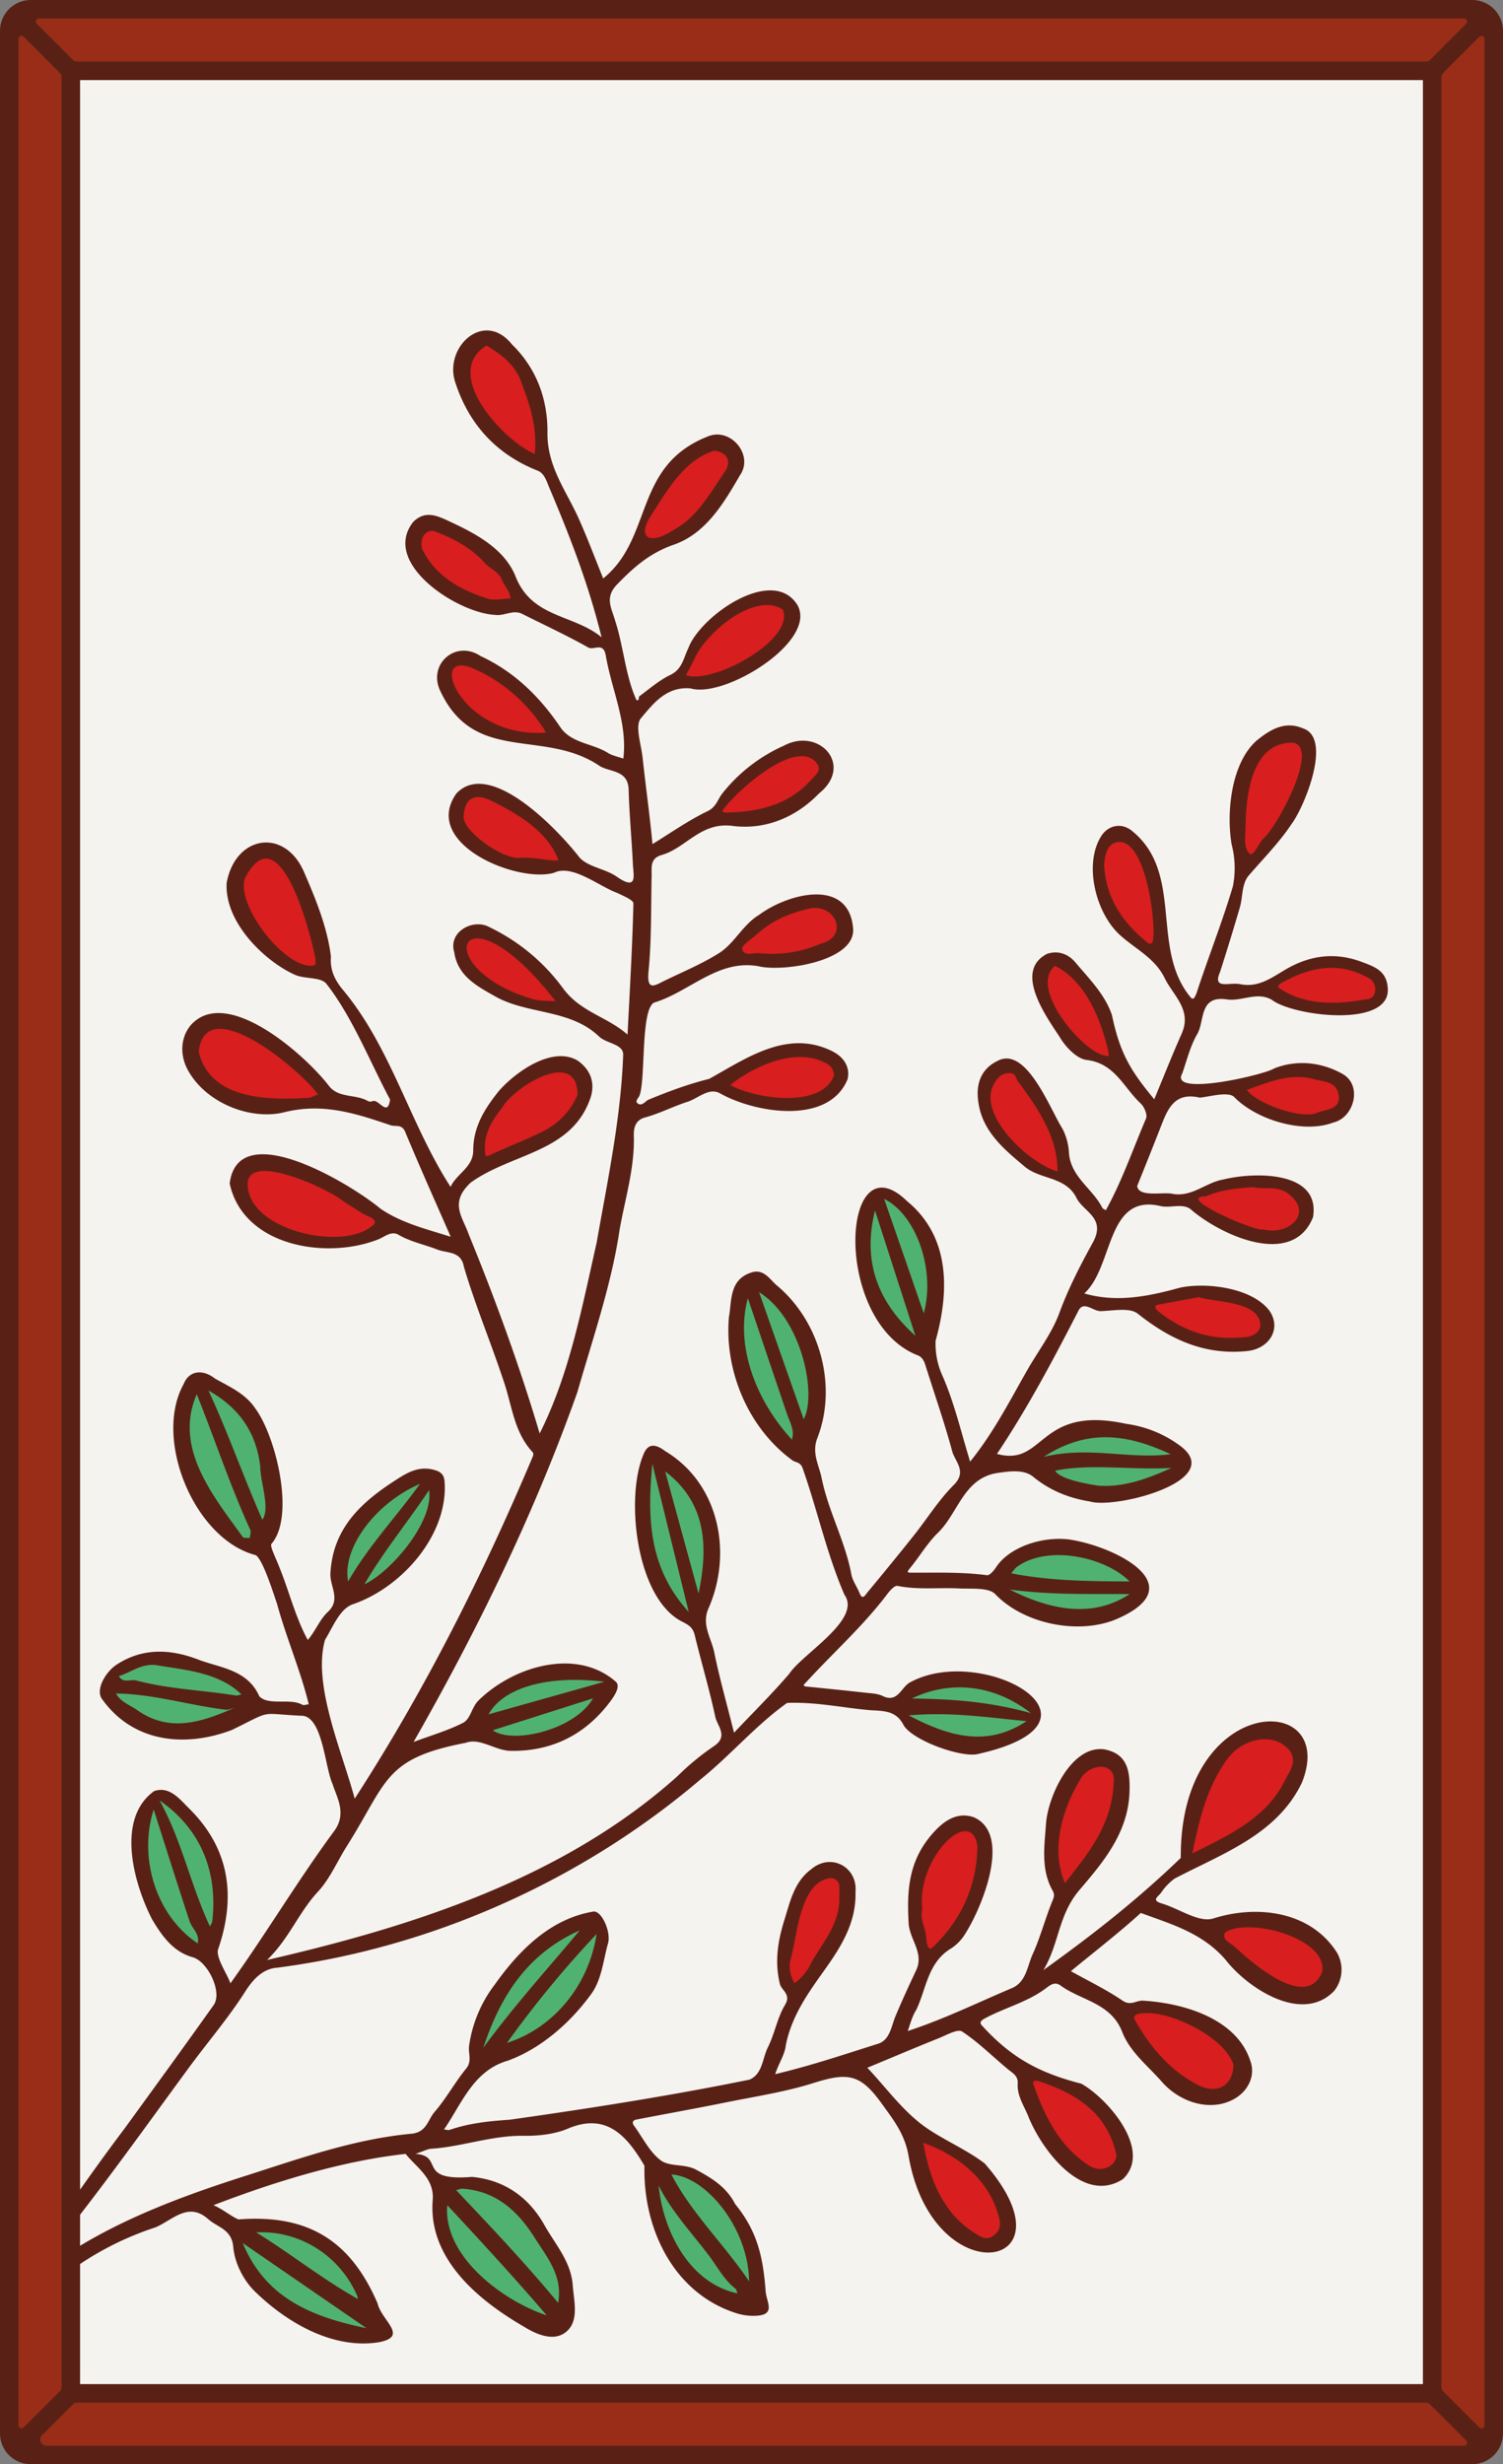
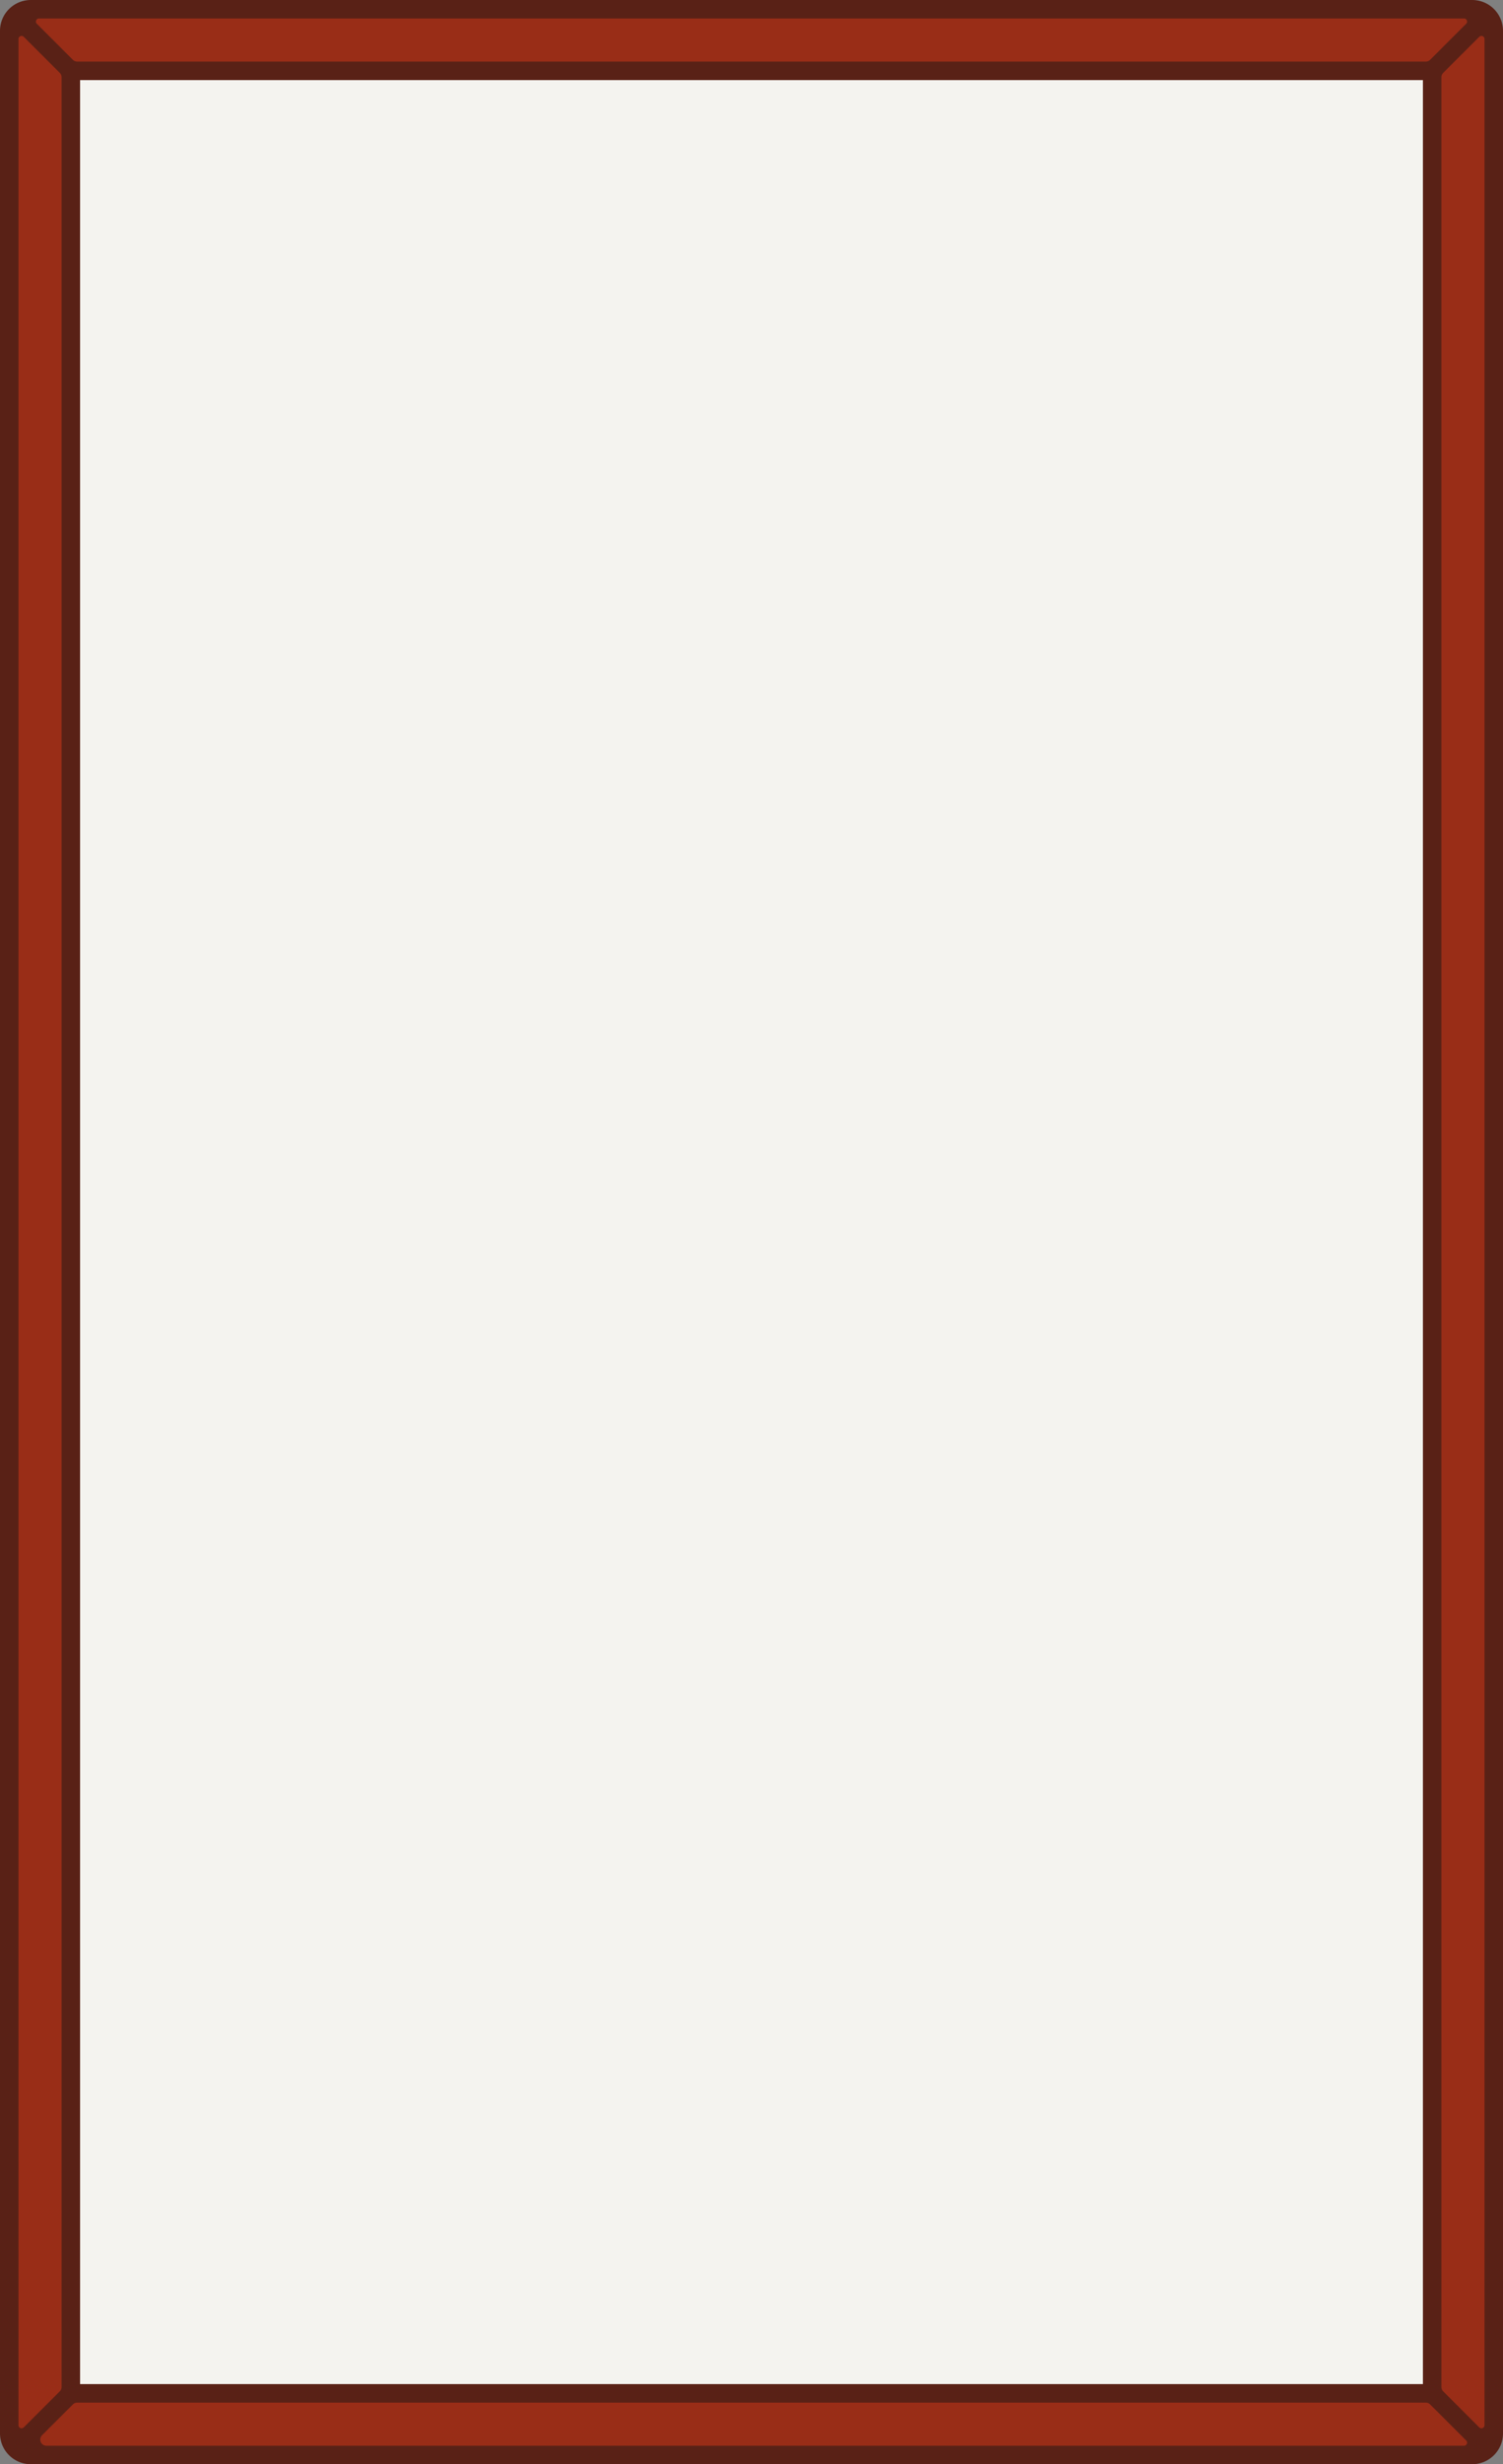
<svg xmlns="http://www.w3.org/2000/svg" viewBox="0 0 976 1600" width="976" height="1600">
  <rect x="0" y="0" width="976" height="1600" fill="#808080" stroke="none" />
  <defs>
    <style>.cls-1{fill:none;}.cls-2{fill:#f4f3ef;}.cls-3{clip-path:url(#clip-path);}.cls-4{fill:#50b271;}.cls-5{fill:#d81e1e;}.cls-6{fill:#592116;}.cls-7{fill:#992d17;}</style>
    <clipPath id="clip-path">
-       <path class="cls-1" d="M960,22V1578a6,6,0,0,1-6,6H22a6,6,0,0,1-6-6V22a6,6,0,0,1,6-6H954A6,6,0,0,1,960,22Z" />
-     </clipPath>
+       </clipPath>
  </defs>
  <g id="Paper_Backing" data-name="Paper Backing">
    <path class="cls-2" d="M960,22V1578a6,6,0,0,1-6,6H22a6,6,0,0,1-6-6V22a6,6,0,0,1,6-6H954A6,6,0,0,1,960,22Z" />
  </g>
  <g id="Wikipedia_Cropped" data-name="Wikipedia Cropped">
    <g class="cls-3">
      <path class="cls-4" d="M238,1515.67c-28.68-4.94-86.25-25.66-80.65-63.27,26.13-20.43,67.22,9,78.52,37.22,2.39,4.72-3.2,6.59-2.9,10.93C233,1506.2,249.76,1511.59,238,1515.67Zm117-8.29c-31.71-6.14-98.75-65.62-54.36-90.25C332.13,1415.6,391,1481.65,355,1507.38Zm122.14-14.27c-19.41,2.63-77.17-66.16-41-85.24C466.12,1408.37,512.93,1475.6,477.16,1493.11ZM313.86,1333.5c-13.56-26.16,58.07-106,77.44-76.87-3.85,29.68-34.21,76.91-68.42,71.49C318.56,1327.58,317.76,1333.41,313.86,1333.5Zm-185.5-67.69c-32.86-19-50.18-72.63-24.71-100.76C138.3,1184,158,1239.6,128.36,1265.81Zm506.48-134.28c-11.28-1.08-37.83-3.45-48.66-18.56C594.41,1059.45,737.35,1119.05,634.84,1131.53ZM334.65,1131c-16.65.83-19.73-7.08-20.95-19.83,7.59-18.63,59.73-34,82.72-19.54C385.39,1114.35,361.46,1132,334.65,1131Zm-219.24-8c-15.75-.13-32.83-8.88-43.18-20.84-3.24-4.19,4.33-7.56,1.37-12.09a4,4,0,0,1,2.09-5.44c26-14,54.76-5.15,80.84,9.36,14.52,18.6-26.2,29.22-41.12,29Zm331.83-72.34c-27.1-23-37.78-71.45-23.62-104.14C463.63,961.56,471.57,1024.74,447.24,1050.61ZM701,1048.7c-15.59-.08-67-8.88-42.73-34.74C696.08,983.37,787.3,1041.48,701,1048.7Zm-464.41-16c-38.38-6.37,3-61,34.52-72.82,22.71,2.66,7.15,33.09-.94,42.17C262.18,1012.38,251.69,1027.88,236.58,1032.65Zm-74.37-30.08c-25.39-5.39-67.75-101.63-24.9-103.19,32.36,16.57,41.53,55.53,37.4,87.91C162.12,995.75,169.72,1000.39,162.21,1002.57Zm555.47-33.79c-16.86-.28-32.69-5.2-40.9-19-10.61-13.31,32.82-20.94,41.1-20.59C775.89,931.16,783,964.84,717.68,968.78ZM514.23,938.69C490.13,922.15,457.63,845,495,835.58,525.21,853.29,541.69,916.83,514.23,938.69Zm80.2-67.33c-29.69-19.26-49.35-76.71-18.52-96.5C608.93,792,613.44,847.16,594.43,871.36Z" />
      <path class="cls-5" d="M640.75,1457.26c-25.75-7.45-38-33.37-43.08-56.54C584.52,1354.26,690.62,1448,640.75,1457.26Zm73.51-44.93c-26-6.81-44.88-39.78-46.37-63C703.79,1341.66,753.69,1406.5,714.26,1412.33Zm73.22-52c-24-4.1-39.25-22.87-53.74-46.3C733.44,1274.83,849.73,1346.05,787.48,1360.33ZM847,1293.7c-19.46-.39-34.14-14.52-48-26.75-31.19-28.29,40.38-19.9,49.09-9C865.58,1264.12,869.14,1292.84,847,1293.7Zm-331.13-2c-16.49-15.82,0-47.32,7.6-66.08C571.72,1182.72,540.17,1285.2,515.9,1291.67Zm88.17-22.48c-18.22-17.06-10.77-69.47,16.18-82.25C661.85,1179.08,626,1261.69,604.07,1269.19Zm87.48-42.46c-18-17.91-4.39-54.66,6.37-73.16,8-15,31.79-14.16,29.21,5.37C724.46,1187.25,710,1210.08,691.55,1226.73Zm82.72-19.29c-10.2-15.17,10.05-51.58,19.07-67.14C854.31,1090.38,867.42,1175.11,774.27,1207.44ZM798.7,872.67c-10.85,1.83-66.32-14.44-47.43-29.47C791.22,825.52,861.51,865,798.7,872.67Zm-584.35-66c-25.57,7.22-88-40.35-42.29-49.93C196.08,755,296.22,804.42,214.35,806.67Zm612.71-3.94c-18.59-1.5-42.57-8.75-52.67-23.76,8.73-14.27,49-15.38,64.88-6.87C855.55,783.86,845.25,803.72,827.06,802.73ZM686.71,764.55c-64-19.68-51.37-95.17-22.22-64.41C676.68,718.81,699.86,746.65,686.71,764.55Zm-370.57-9.93c-13.83-6,.9-31.52,6.79-37.88C386.34,652.13,408.85,732.36,316.14,754.62Zm532.83-27c-14.31,0-36.57-9.2-42.54-17.58,3.56-15.19,37.21-16.19,51.67-12.31C885.74,703.17,871.39,729.36,849,727.58ZM183.6,717.21c-28,8.85-90.13-38-40.48-53.4C166.39,665.66,249.89,723,183.6,717.21Zm327.23-.28c-71.61-3.58-29.3-30.77,9-34.84C563.06,684.14,542.93,720.32,510.83,716.93Zm208.38-27.17c-19.82-.52-62.33-55.81-33-66.46C703.06,628.58,734.17,677.48,719.21,689.76Zm151.95-34.52c-11.25.39-57.07-4.27-41-20.46C861.41,606.48,938.53,646.14,871.16,655.24Zm-510.34-1.18c-21.63,6.39-90-38.07-49.74-48.9C321.06,604,374.68,643.87,360.82,654.06Zm-159-23c-19,1.88-54.23-43.4-46.65-62.06,5.7-17.52,24.49-21.53,33.78-3.36C195,580,220.61,625.08,201.86,631Zm303.67-7.68c-80.18,7.52,46.59-74.53,41.27-16.7C540.32,618.33,518.52,622.07,505.53,623.33Zm241.26-6.56c-48.42-19.57-37-113.38-2.38-57.32C748.05,577.62,762.49,605.31,746.79,616.77Zm-386.49-54c-20.23-1.62-39.83-1.28-55.61-18.66-14.88-10.2-3.81-33.33,5.81-30.56C326.39,513.62,383.68,553.52,360.3,562.75Zm451.91-4.16C795,547,808.08,507.8,813.49,493.92c5-15.21,38.88-25.47,35.4-1.45C845.37,515.9,831.52,544.15,812.21,558.59Zm-340.78-27c-21.85-11.11,39-45.21,47.84-44.73,47,9.92-20.27,50.49-47.88,44.73ZM350.58,479.79c-36.17,8.23-91-57-43-50C321.24,433.46,376.44,475.62,350.58,479.79Zm102.08-36.56c-33-.78,23.21-55.14,39.66-53.48C549.09,387.29,478.28,447.77,452.66,443.23ZM321.29,393.31c-17.62-2.35-56.67-20.25-49.91-46.86C284.92,321.73,366.41,397.14,321.29,393.31Zm102.49-39.69c-27.83-6.06,21.11-60.95,37.58-64.48C503.19,291.93,444.58,353.58,423.78,353.62Zm-76.55-54.85c-25-7-70.6-64.78-29.34-77.83C341.2,232,360.89,276.68,347.23,298.77Z" />
      <path class="cls-6" d="M901.15,641.31c-.9-10.85-8-13.44-17-16.8-17.82-6.64-34.21-3.94-49.48,5.07-9.37,5.54-17.67,11.77-29.31,9.44-7.12-1.46-18.22,3.83-13.07-8q6.66-20.74,12.77-41.67c2-6.5,1.15-15.11,5.59-20.59,9.61-11.22,20-21.55,28.31-34.1,8.27-11.31,26.26-55.35,7.24-61.69-12-5.21-21.75,1-30.32,8-16.5,14.79-19.61,46.7-16.1,67.33a60.64,60.64,0,0,1,.8,27.22c-6.94,23.48-16.15,46.48-23.75,69.79-.83,1.5-1.63,4.62-3.64,2.3-26.48-31.85-4.07-80.43-38.07-108.11-7.44-6-15.78-3-19.72,2.93-11.83,17.87-4.26,50,11.85,64.67,9.84,9,22.7,14.9,28.95,27.81,5.6,11.54,18,20.67,11.15,36.21-6.28,14.19-12,28.63-17.81,42.63-15.8-19-22.28-30.16-27.52-54.8-4.62-13.44-14.62-23.27-23.52-33.88-5.21-6.21-11.81-7.88-18.45-5.79-22.11,11.17-.71,40.67,8.12,54.11,4.15,7.08,11.53,14.14,17.36,14.82,18.56,2.16,24.21,18.15,35.19,28.25,2.32,2.14,4.49,7.25,3.51,9.72-8.51,19.88-15.67,40.75-26.14,59.62-.8-.55-2-.92-2.34-1.67-6.36-12.58-20.91-20.15-21.65-36.31a37.75,37.75,0,0,0-4.27-15.13c-7.93-12.41-23.64-54.64-42.58-43.58-8.45,4.22-12.81,12-12.35,22.16,1,21.66,15.85,33.92,30.64,46.3,10.1,8.45,26.55,6.24,33.47,20.21,4.56,9.2,19.5,12.86,10.59,29.09-8,14.54-15.79,29.56-21.64,45.5-4.87,13.26-13.92,25-21,37.42-11.41,20-21.9,40.64-37,59.23-6.06-19.76-10.37-38.73-18.34-56.63a49.81,49.81,0,0,1-4.06-21.87c8.79-31.61,9.88-67.23-18.56-90.63-42.95-41.86-48.86,78.54,7.13,100.2,4.14,1.73,4.63,6.32,6,10.08,5.49,17.34,11.46,34.53,16.18,52.07,1.82,6.76,9.85,13.11,1.06,21.93C609.5,974,602.06,986.11,593.38,997c-9.94,12.5-20.07,24.84-30.26,37.14-1.07,1.29-3,5-4.77.63s-4.76-8.49-5.48-12.39c-4-21.7-15-41.14-19.32-62.65-1.72-8.52-6.51-16.09-2.86-25.82,13.2-33.72,2-75.36-25.78-98.9-4.51-3.49-8.5-11.34-16.64-8.89-14.85,4.48-13,18.42-14.94,29.17-2.94,34.86,12.56,71.93,41.13,92.82,2.25,1.66,5.27,1,6.76,5.24,9.59,27.2,15.64,55.56,27.14,82.14,11.47,16-27.43,38.39-35.79,51.22-11.12,13-23.39,25.06-35.91,38.33-4.86-19.4-9.47-35.6-12.83-52.06-1.89-9.28-8.33-17.91-3.9-28.35,16.09-36.19,7.06-81.44-28-102.45-4.95-3.73-10.62-6.1-13.89,1.72-12.19,27.81-5.15,93.19,24.4,108.76,4.63,2.37,7.44,3.87,8.68,9,4.31,17.75,9.54,35.29,13.38,53.13,1.26,5.89,8.7,12.5-.81,18.91a166.28,166.28,0,0,0-23.77,19.58c-73.89,66.19-171.27,97.41-266.5,119.33,14.17-13.61,20.55-30.91,33-44.29,7.73-8.32,12.42-19.44,18.56-29.25,26.9-42.54,24.11-57.25,77.58-67.5,9.19-3.38,19.07,5.09,28.9,5.25,26.87.46,48.7-10.5,64.78-32,2.61-3.5,6.81-9.62,3.8-12.75-25.49-22.59-66.87-10.18-89.42,12.14-4.46,4.54-5.05,12-10.06,14.48-9.84,5-20.62,8.09-32,12.36,41.5-72.66,78.28-148,106.35-227.08,9.93-34.68,22.14-69.75,27.42-105.4,3.51-20,9.77-39.8,9.27-60.6-.09-3.81-.11-10.4,7.23-12.4,9.45-2.57,18.32-7.19,27.68-10.21,6.87-2.21,13.62-9.25,20.76-5.62,22.87,13,70.83,21,83.13-9,1.87-8.31-2.82-14.77-10.46-18.44-29-14.07-55.49,5-79.44,18.22-13.54,3.36-26.39,8.17-39.16,13.41-2.27.94-4.15,4.22-6.77,2.81-3-1.61.41-3.95.82-5.71,3.9-11.3.64-55.19,9.26-60,23.14-7,41.37-28.22,67.62-23.71,15.9,4,63.64-3.11,61.7-24.58-2.8-33.09-42.36-22.57-60.89-8.82-10.82,6.49-16,18.48-26.08,24.89-11.1,7-23.47,12.14-35.36,17.91-6.2,3-11.82,7.32-10.49-6.1,2-20.41,1.52-41.07,2-61.63.13-5.65-1.3-11.6,6.56-13.85,15.83-4.54,25.22-21.55,45.93-18.89s40.62-5,56.14-21c22.9-18.33.17-43.2-22.61-31.15a105.87,105.87,0,0,0-40.14,31.11c-3,3.79-3.88,8.79-9.66,11.54-12.49,6-23.94,14.13-35.66,21.3-1.8-18.84-4.34-37-6.39-55.74-.89-8.9-5.23-21.16-1.09-26,7.8-9.2,16.43-20.82,32.29-19.32,22.11,6.55,82.16-30.45,69.43-53.92-15.92-26.33-63.3,6.82-71,27.84-3.07,6.16-3.83,13.57-11.63,17.31-7.26,3.47-13.53,9-20.12,13.83-.76.55.21,3.23-1.91,2.48-7.17-15.6-8.36-34.81-13.83-51.46-2.22-8.31-7.29-15.05,1.64-24C411.88,368,422.15,359,437.54,353.67c20.75-7.23,32.32-26.71,43-45.13,9.11-13-6.05-31.24-20.73-25.23-48.78,19.09-35.41,65.9-68.12,92.27-5.05-12.46-10-25.67-15.74-38.55-8.1-18.19-20.7-34-20.46-56.09.23-21.3-6.81-41.5-23.06-57.34-18-22.44-43.88,1.32-37,24,8.7,27.37,26.49,47.26,53.71,58,3.24,1.28,5,4.29,7,9.74,14.19,33.41,26,64,34.51,98.44-18-14.87-44.56-12.42-55.49-38.58-7-18.53-25.57-28.41-43.43-36.73-7.81-3.63-15.65-7.34-23.4.41-21.16,26.87,28.8,59.17,53.1,60.36,6.1.89,11.71-3.64,17.72-.62,14.33,7.2,28.91,13.94,42.87,21.8,3.63,2,9.69-3.8,11.32,5,3.8,22.49,14.27,43.86,11.42,67.13-3.34-1.2-7-1.84-10-3.69-10-6.3-23.85-6.16-31-16.82-13.38-19.84-30-36-51.7-46.07-16.18-10.77-34.25,5.26-26.31,22.33,22.26,48.36,67.5,24.39,103.75,49.11,6.73,4.06,18.37,2.46,18.71,15.3.42,16.11,2,32.18,2.75,48.29.34,7.12,3.38,17.87-10.56,8.16-7.52-5.24-19.07-6.26-24.4-12.79-13.45-17.31-57.77-64.24-79.62-41.19-23,32.46,39.17,58.35,63.35,51.53,11.87-5.86,29.29,8.84,41.09,13.06,3.84,1.9,10.54,4.6,10.49,6.81-.68,28.06-2.34,56.1-3.81,85.18-13.58-11.91-30.46-14.51-41.9-30.08a127.77,127.77,0,0,0-47.87-39.73c-10.29-5.73-26.72,2.86-22.8,16.18,2.26,15.71,15,22.22,26.55,28.78,21.14,12,48.61,8,67.6,26.14,4.8,4.59,15.64,4.73,15.59,11.7-1.45,41-10.12,81.76-17.23,122.09-9.48,41.86-17.72,85.72-37,123.89-13.07-44-28.9-87.31-46.25-129.74-3.85-10.94-12.6-20.21,1.64-33.27,27.1-19.35,65.79-19.23,77.8-55.44,3.06-10.11-.78-18.28-8.69-23.75-16.16-9.38-39.74,7.06-50.91,19.75-9.53,11.84-16.68,23.42-16.73,38.66,0,11.06-10.88,15.14-14.71,23.69-26.56-41-38.52-90.64-70.41-128.52-5-6.24-7.94-12.58-7.28-21-2.3-18.77-9.7-37-17.26-54.38-12.38-29.53-44.77-24.64-50.46,6.51-1.5,26,25.16,51.08,44.25,59.65,6.46,2.9,16.43,1.3,20.39,5.71,17.11,21.79,28.69,51.56,41.49,75.36-1.69,11.72-7.38-.69-11.35,1a3.79,3.79,0,0,1-2.94,0c-7.94-4.7-19.06-1.74-25.37-9.83-15.27-20-66.51-65.59-89.78-39.5-7,8.43-6.89,20-1.94,29.06,12,22,41.39,32.83,62.65,27.49,25.07-6.29,46.61.81,69,8.42,3.4,1.15,7.33-1,9.59,4.44,9.41,22.68,19.49,45.1,29.51,68-15.66-5-31.78-8.8-45.64-18.27-18.42-15.46-92.39-60.67-97.9-16.33,8.77,40.63,62.06,49.44,95.63,36.61,4.62-1.49,8.95-6.23,14-3.32,8.06,4.66,17,6.37,25.47,9.68,6.09,2.38,15.17.71,17,11.1,7.37,25,17.61,49.41,25.8,74.2C332.51,912.43,333.69,930,346,943c.48.5.31,2-.08,2.86-32.57,77.06-70,151.63-115.59,222-8.09-30.4-27.55-74-19.27-103.11,5.3-8.6,9.63-20.48,18.52-23.27,30.57-10.63,59.84-43.06,59.26-76.49-.24-3.67.42-8.33-6-10.33-10.44-3.26-18,1.27-25.85,6.32-22.42,14.45-40.93,31.26-42.44,60.79-.42,8.17,7.08,16.85-1.7,24.88-5.32,5-8.07,12.59-13,18.15-8.11-14.8-12.1-31.73-18.51-47.38-1.9-5.19-6.46-13.86-5-15.08,15.49-17.95,2.79-69.8-10.54-87.83-6.36-9.55-16.51-14-26.06-19.34-8.48-6.63-17.12-5-20.46,3.46-19.84,35.65,6.77,100.21,46.14,110.94,4.67.52,12.83,27.1,14.61,32.25,6,21.94,15.11,42.76,20.48,64.79-1.41,0-3.07.88-4.36.2-7.77-4.37-21.69.88-27.75-5.4-7.72-17.44-25.53-18.44-39.65-23.86-17.22-6.62-35.55-8.08-52.91,3.22-7.53,4.9-14.34,16.9-9.23,22.89,19.92,27.5,53.25,31.29,84.09,19.55,27.5-13.5,16.45-10.38,46.31-9.14,12.66,2.23,14,33.4,18.91,44.16,2.88,9.15,9.64,19.49.74,31.15-23.42,31.74-44.05,66.49-67.05,98.41-2-6.09-9.2-16-8.09-21.79,12-34.65,7.64-65.81-18.88-91.94-5.74-5.65-12.57-14.67-22.59-11.09-24.83,17.94-13.33,59.69-1.34,83.16,6.57,11.05,13.79,21.18,26.51,24.73,9.59,2.68,19.44,22.65,13.52,31-18.87,26.62-38.11,53-57.27,79.39-19.89,26.42-38.81,53.51-57.43,80.83-7,12.36-31.74,37.5-24.12,51.35,4.11,2.95,6.59-1.66,9.28-4.63a198.1,198.1,0,0,1,91.59-62.52c11.19-4.62,21.32-17.09,34.49-5.35,6.13,5.38,15.15,6.51,16.17,17.88.93,10.28,6.11,20.7,13.19,28.15,20.68,20.58,51.22,38.73,81.45,33.82,19.57-3.78,1.66-13.94-.9-25.2-17.62-40.94-45.26-58-90.37-54.53-5.19-2.24-9.88-6.53-16.19-9.22,39.28-15.14,83.78-28.86,124.78-33.31,6.88,8.71,18.28,15.42,17.63,29.17-3.53,38.49,29.33,65.64,58.76,82.76,8.19,5.09,20.31,10.76,28.6,2.94,7.55-7.13,4.29-19.25,3.52-29.56-1.16-15.54-11.32-26.49-18.38-39.08-10.37-18.52-26.45-29.35-47-31.3-36.51,3-17.57-13.61-36.74-14.94,5.58-1.88,7.83-3.18,10.15-3.33,20.19-1.34,39.46-8.72,60-8.42,9.45.14,19.63-.93,28.27-4.43,25.09-10.9,38.6,3.87,50.27,23.9-1,40.36,18.53,82.31,59.06,95.52a36.43,36.43,0,0,0,13.47,1.87c12.72-.65,7-8.48,6.2-15.37-1.63-22.51-5.31-39.41-19.84-57.17-5.62-11-15-16.75-25.28-22.28-7.52-4.06-17.24-1.7-23.14-6.18-7.24-5.48-11.62-14.75-17.23-22.39-1.54-2.09-.75-3.58,1.5-4,19.43-3.77,38.91-7.25,58.31-11.18,19.05-3.86,38.45-6.76,56.9-12.61,22.3-7.05,30.39-5.75,44.23,13.56,7.41,10.33,14.77,19.35,17.32,33.77,15.57,90.64,110.75,75,49.42,4.93-12-9.13-26-14.9-38-23.22-14.86-10.33-26-26.06-38.19-38.9,15.7-6.52,30.85-12.94,46.12-19.07,5.1-2,12.49-6.36,15.42-4.44,10.76,7.07,20,16.45,30,24.66,3.08,2.51,6.43,4.18,6.11,9.07-.54,8.2,4.44,14.94,7.18,22.11,8.95,21.72,35.38,56.58,61.1,40,19.71-18.7-10.18-52.68-27-62-27.09-6.94-45.41-16.73-64.33-37.58-2-1.82-1-3.33,1.58-4.71,12.91-7,27.46-10.51,39.44-19.39,2.72-2,5.83-4.94,9.81-2.06,13.5,9.8,32.8,11.32,40.08,30.16,5.08,13.12,16.59,21.89,25.69,32.31,11.9,13.62,31.86,19.79,47.09,11.16,9.25-5.24,14-15.43,10.3-25-9.14-27.31-43.45-37.29-70-38.81-4.21.05-7.69,3.52-12.87,0-10.44-7.13-22-12.66-33.55-19.12,14.83-12.23,31.28-24.93,45.41-37.81,19.84,7.35,39.94,12.86,55.15,30.52,14,18.11,49.53,41.8,70.37,20.16a22.17,22.17,0,0,0,1.74-25.12c-17.32-27-52.23-31-80.71-21.81-9.49,2.33-21.55-6.47-32.64-9.79-7.58-2.26-2.57-4.34-.63-7.26a36.56,36.56,0,0,1,8.67-9c31.08-16.3,66.55-28.51,82.72-62.43,23.86-60-79.44-58.07-78.72,49-28.18,27.13-56.36,49.29-89.2,72.86,10.6-17.64,9.43-36.2,24.16-52.9,15-17.58,30.77-36.49,31.74-62.4.51-13.7-1.09-25.3-16.63-28.09-21.12-2.51-36.09,30.28-37.54,47.8-1,14.73-3.59,29.9,4.22,43.92,1.06,1.92,1.31,3.37.18,6.07-4.83,11.57-7.92,23.9-13.1,35.28-3.49,7.67-4.14,17.82-13.14,21.86-22.56,9.53-44.72,20.44-68,28,1.71-4.67,2.86-9.59,5.58-13.77,6.58-13.78,7.42-30.7,22.56-39.83a29.66,29.66,0,0,0,9.36-9.8c10.68-16.78,30.49-64.54,5.33-75.42-11.38-3.85-20.48,2.87-28.6,12.87-13.87,17.09-14.81,35.9-13.61,56.14.61,10.36,10.16,19.11,4.86,30.37-4.63,9.83-9.19,19.7-13.38,29.71-2.79,6.66-3.6,15.39-11.12,17.92-22.14,7-44.43,14.49-67,19.8,1.83-6.24,6.37-12.83,6.88-18.9,3.66-18.14,13.58-32.56,23.84-46.9,11.34-15.85,21.94-31.79,21.39-52.38,1.5-16.23-15.78-25.71-28.57-15-11.2,8.17-13.78,20.87-17.55,32.89-4.26,13.58-6.51,27.19-3,41.65,1,4.32,7.56,6.72,3.4,13.61-5.07,8.38-6.73,18.76-11.17,27.62-3.62,7.23-3.42,17.41-12,21-51.12,10.44-103.74,18.67-155.48,26-13.4.92-26.3,2.18-38.95,6.55-1.14.4-2.59-.1-3.89-.19,11.32-16.36,19-38.27,41.35-44.65,21.17-7.68,39.91-24,53.17-41.87,7.9-9.82,8.69-22.65,12-34.37,2.14-7.5-4.41-21.87-9.81-20.55-27.66,4.65-48,25.18-63.68,47.26a84.94,84.94,0,0,0-16.72,39.77c-.75,4.9,2.15,9.87-1.95,14.89-7.33,9-12.92,19.4-20.49,28.13-4.29,4.93-5,12.94-14.58,14.1-37.44,3.4-72.72,16.07-108.23,27.41-47,15-94.73,33-133.93,63.53-.22-7.59,6.35-13.48,10.77-18.31,30.54-37.94,58.54-77.53,87.38-116.75,11.92-16.1,25-31.43,35.72-48.28,5.47-8.55,11.87-14.82,20.85-15.38,100.33-13.06,197.34-56.44,274.44-122,19.51-15.62,36.38-35.65,56.52-49.9,17.62-.76,34.87,2.89,52.29,4.57,8.57.83,17.92-.54,23.17,9.53s38.15,21.92,48.76,19c93.45-21.09,2.72-72.11-44.2-46.54-5.94,2.92-8,13.79-18,8.92-3.23-1.57-7.25-1.67-10.94-2.09-12.78-1.43-25.56-2.71-38.35-4-3.36-.35-1.4-1.7-.47-2.71,17.58-19.25,37.19-36.63,52.95-57.58,1.64-2.18,4.66-5.45,6.42-5.1,13.29,2.65,26.67,1,40,1.66,8.13.41,19.48-.8,23.66,3.85,18.8,19.51,54.48,26.39,78.77,16,48.89-21.18,1.2-45.89-28.17-51.18-16.8-3.33-40.77,3.13-50.32,17.73-1.39,2.13-4.1,5.27-5.82,5-16.22-2.14-32.49-1.56-48.75-1.64-2.68,0-3.65,0-1.3-2.8,6.28-7.59,11.31-16.38,18.31-23.17,13.21-12.81,16.64-35.72,39.08-38.84,7.65-1.07,16.76-2.36,22.72,2.57,10.94,9,23.49,13.88,36.69,16,16.71,5.15,89.59-13.65,58.41-36.37a75.85,75.85,0,0,0-34.64-14c-57.71-12.55-52.57,28.15-84,19.5,19.78-29.54,36.62-61.32,52.92-93,3.31-6.69,9.52.44,14.47.3,8.12-.22,18.77-2.49,24,1.63,21.13,16.8,43.46,27.13,71.07,24.29,14.34-1.47,22.46-14.42,14.53-26.1-11.22-15-40.73-18.65-58-15.09-20.83,5.78-41.31,9.85-62.29,3.79,19.12-17.24,14.06-64.76,49.12-56.83,6.12,1.68,13.73-1.76,19.41,1.72,19.22,16.93,66.62,39.15,80,5.6,5.06-30.4-38.42-29.38-58.11-24.51-11.41,1.86-20.41,11.62-33.08,9.34-5.92-1.42-22,2.55-23-5.05,5-12.43,10-24.84,14.86-37.31,4.62-11.82,8.72-24.09,25.78-20.1,6.06-.53,17.94-4.06,22.15-.62,14.54,15.14,45.14,24.24,64.57,16.77,13.27-3,19.06-23.63,6.46-31.28-14.22-8.17-30.51-9.59-45-3.78-5.75,4-68.53,18.65-59.51,3.11,3-8.57,5.16-17.72,9.68-25.44,5-8.43,1-25.26,19.19-22.54,9.76,1.46,19.73-5.29,29.27.27C839.56,659.81,903.68,667.92,901.15,641.31ZM808.83,536.18c.35-20.52,4.12-54.68,31-53.93,17.34,3.49-11,55.56-19.67,62.46-3,3.4-6.36,11.84-8.84,9.47C807.3,550.38,808.79,542.54,808.83,536.18Zm-60,73.54c-.07,1.71-1.14,4.4-3.8,2.25-15.78-12.77-26.73-28.31-28.06-50.33.4-6.08,1.88-14.39,9.42-14.92C743.7,545.56,750.46,596.55,748.8,609.72ZM717,685.28c-13.81-2.68-49.15-43.17-32-58.15,20.05,9.71,30.24,35.41,34.82,56.12C720.5,686.78,719.07,685.69,717,685.28Zm-30.27,75.27c-18.6-5-53.14-37.59-41-57.13,1.88-3.53,4.47-6.68,9.88-6.65,4.31,0,4,3.48,5.22,5.09C673.58,719.08,686.85,738,686.71,760.55ZM568.2,786c8.89,27.56,17.43,54.07,26.23,81.36C570.19,845.43,559.88,819.45,568.2,786Zm31.67,66.71c-8.8-25.42-17.35-50.11-25.72-74.26C594.7,788.53,607.61,824.19,599.87,852.71Zm-85.64,82c-22.12-23.86-37.32-59.55-28.6-91.79,8.31,24.58,16.8,49.75,25.33,74.91C512.86,923.42,516.19,928.59,514.23,934.69Zm7.68-13.21c-9.56-27.18-19.15-54.46-29-82.49C520.18,855.8,530.71,904.79,521.91,921.48Zm-98.28,29c8.32,33.87,15.72,64,23.61,96.14C421.9,1018.78,420,987.29,423.63,950.47Zm30,84.16c-7.61-27.81-14.63-53.48-21.7-79.33C458,975.33,460.29,1002.49,453.63,1034.63ZM320,1123.45l65.06-20.7C373.21,1123.36,332.6,1132.65,320,1123.45Zm72.46-31.51-75.23,21.17C326.82,1095.78,355.61,1087.48,392.43,1091.94Zm83.93-389.18c18.62-13.51,44-22.68,61.8-11.32,1.9,1.06,3.62,4.83,3.3,7.06-8.25,21.59-51.71,14.86-67.2,6C475,703.91,475.65,703.33,476.36,702.76Zm14.92-96c10.09-9.29,22.33-14.27,35.49-17.11,16.51-2.1,24.27,18.65,6.17,23.08a79.55,79.55,0,0,1-39.31,6.22c-4.16-.63-10.46,2.4-11.71-2.72C481.37,613.91,487.87,609.84,491.28,606.71Zm-21.44-81.4c8.8-12.08,49.29-48.53,61.38-28.47,1.61,4.12-1.74,6.37-4.09,9-14.85,16.79-34.45,21.33-55.65,21.71C470.39,527.59,468.19,527.31,469.84,525.31Zm-19.28-96.67c6.95-17.42,39.38-44.79,57.72-32.94,8.11,19.82-45.55,48.75-62.88,42.69C447.13,435.14,448.93,431.93,450.56,428.64ZM424,332.77c9.93-15.51,21-34.42,39.88-40.12,9.9,1.41,10.62,8.19,6.76,13.72-9.66,13.85-17.67,29.48-33.53,37.9C421.34,354.49,412.66,349,424,332.77Zm-76.72-38c-20.19-8.41-60.92-52.26-31.37-70.38,10.37,6.1,19.27,13.27,22.86,24.49C344.44,263.64,349,278.45,347.23,294.77Zm-30.78,93.88C299,383,283.21,374.41,274.37,357c-2-5.22.34-12.88,7.07-12.29,12.23,4.54,24.26,10.61,33.42,20.87,3.46,3.88,8.85,5.31,11.1,11,1.57,4,5.17,7.28,5.57,12C326.48,388.69,321,390.13,316.45,388.65ZM352.52,476Zm.76-.24c-54.82,3.14-76.8-55.82-45.44-41.44,19.44,8.44,35.66,23.23,46.64,41.08Zm6.65,83c-7.43-.62-14.94-2.3-22.27-1.73-11.83.92-36.61-17.34-36.6-26.45.55-13.73,8.38-14.95,16.91-11.17,17.49,8.56,37.54,20,44.67,39.1A14.77,14.77,0,0,1,359.93,558.73Zm-13.31,90.16c-70.58-20.46-47.76-78.45,14.2,1.17C356.08,649.72,351.14,650.09,346.62,648.89Zm-20.57,70.35c7.43-13.4,48.86-39.24,49-8.45A47,47,0,0,1,353,734.39c-11.21,5.7-23.14,10-34.47,15.46-3.68,1.77-3.35.26-3.57-2.23C313.92,736.32,319.74,727.13,326.05,719.24ZM203,627c-18.15,1.72-49.68-38.82-44-56.8,22.54-42.89,42.7,35.45,46,53.09C204.53,624.63,205.94,626.68,203,627Zm-2.83,85.8c-25.81,1.63-63.94,1.36-71.11-30,4.5-40.18,66.84,12.7,77.44,27.82C204.39,711.37,202.31,712.68,200.17,712.76Zm43.2,81.52c-17.47,19.07-81.81,5.41-82.53-25-.76-22.07,52.06,2.38,62,10.55,4.1,2.69,8.27,5.26,12.36,7.94C238.26,789.75,244.14,790.76,243.37,794.28Zm35.26,173.2c3.08,20.62-24.75,53.09-42,61.17C248.8,1007.72,264.53,988.69,278.63,967.48Zm-5.95-4c-15.19,21.13-33,39.76-46.62,63.26C221.91,1005,244.18,975.73,272.68,963.5ZM162.21,998.57c-1.12-.18-3.85.31-4.52-.56-19.15-26.55-45.12-57.89-29.92-92.73,11.79,29.4,21.68,59.43,34.77,88.09C163.07,994.88,162.36,996.83,162.21,998.57Zm8.17-11.78c-12.42-28.11-22-55.8-35-83.93,20.38,11.49,31.09,27.67,33.62,49.34C168.92,961.92,175.64,979.28,170.38,986.79ZM89.05,1110.32c-4.85-3.36-10.7-5.22-13.69-10.71,23.8.17,47.37,7.62,71.06,10.49,1.75.28,3.7-.69,5.56-1.07C131.22,1118,110.25,1125.34,89.05,1110.32Zm64.12-9.44c-21.53-3.46-43.49-4.13-64.68-9.76-3.76-1-8.54,2.07-11.29-2.84,8.53-2.71,14.06-7.93,23.66-7.22,17.64,3.1,41,4.42,55.89,19.1C155.55,1100.42,154.3,1101.06,153.17,1100.88Zm-24.81,160.93c-27.37-18.27-38.46-55.92-28.57-86.9,7.82,24.42,15.39,48.5,23.3,72.46C124.69,1252.21,129.91,1255.76,128.36,1261.81Zm9.47-14.35c-.14,1.15-1,2.21-1.53,3.31-12.7-27.23-17.9-54.82-32.64-81.72C131.12,1188,141.44,1216.38,137.83,1247.46Zm94.32,243.71a5.34,5.34,0,0,1,.17,1.51c-23.33-13.13-42.73-28.83-65.92-43.19C195.08,1448,221.2,1465.11,232.15,1491.17Zm5.82,20.5c-37.38-7.66-65.87-20.55-80.35-55.28Zm62.43-90.55c21.83,1.5,35.89,14.56,46.88,31.94,8.05,12.73,18.29,24.75,15.16,42.18-21.39-25.84-43.58-49.27-66.21-73.18C297.63,1421.73,299,1421,300.4,1421.12ZM290.32,1434c.09-.71.12-1.43.17-2.15,21.91,23.55,43.55,47.05,64.53,71.51C327.32,1494.24,289.23,1466.2,290.32,1434Zm196.11,47.23C470,1456.87,449,1437,436,1411.87,458.21,1413.18,486,1446.37,486.43,1481.25Zm-26.08-16.7c5.53,7.34,9.78,15.73,17.28,21.52.73.57.81,2,1.19,3-31.27-6.68-48.2-40.49-51.12-69.94C436.22,1436.08,449.15,1449.69,460.35,1464.55Zm139.27-73.17c23.47,8.37,44,25,49.54,50.33.84,5-1.21,8.33-5.07,10.61-3.65,2.15-7.11.19-10-1.68C612.56,1437.72,603.58,1415.07,599.62,1391.38Zm74.71-40.12c25.45,8.35,44.7,21.07,50.63,48-.21,7.83-10.3,11.5-17.14,7.21-19.7-12.34-29.15-31.91-36.66-52.74C670.15,1351,672.4,1350.62,674.33,1351.26Zm67.41-44c17.6-2.11,53.39,15.32,59.19,33.19,0,14.07-10.89,19.55-22.88,13.39-18.31-9.41-30.86-24.38-40.84-41.79C734.74,1307.72,739.68,1307.56,741.74,1307.25Zm53.87-52.54c15.26-10,66.57,3.71,63,25.53-10,25.26-44.71-5-56.29-15.71C799.51,1261.57,792.71,1259.46,795.61,1254.71Zm1-112.1c9.4-13.21,28.78-18.31,39.6-7.38,7.37,7.46,1,15.15-2.2,21.5-11.9,24.06-36.93,35.23-59.74,46.71C778.66,1182,783.48,1161.09,796.61,1142.61Zm-95.32,13.13c5.69-11.2,24.26-12.45,21.85,2.6-1.46,27.38-16.84,45.41-31.59,64.39C682.29,1201.18,689.45,1175.42,701.29,1155.74Zm-102.35,84c-4.14-33.41,32.12-68.33,35.75-40.84-.4,25.8-10.55,47.93-29.15,65.57-3.4,3.23-3.93-4.79-4-5.89C601,1251.6,597,1245,598.94,1239.7Zm-85.69,32.9c4.69-15.6,5.86-51.49,26.64-53.2,7.08,1.08,4.77,7.76,5.16,12.64.3,16.63-10.26,28.63-18,41.84a33.37,33.37,0,0,1-11.16,13.79C513.26,1283,512.07,1277.55,513.25,1272.6Zm-125.86-16.82c-4.81,32.37-27.31,60.83-58.16,70.61A683.77,683.77,0,0,1,387.39,1255.78Zm-11-2.38c-20,24.08-41.21,47.23-62.52,76.1C325.9,1292.93,344.59,1267.72,376.38,1253.4Zm293-141.13c-27.14-7.55-51.7-9.15-77.22-9.48C615,1091.74,643.53,1092.35,669.4,1112.27Zm-2.83,5.26c-25.44,16.76-49.6,10.35-76.47-3.77C617.89,1111.38,642.18,1115.25,666.57,1117.53Zm-6-100.32c20.37-14.57,57.55-6.05,72.92,9.56-26,0-52.88-.46-76.85-5.28C658,1020.05,659,1018.31,660.58,1017.21Zm72.95,17.84c-18.91,12.27-43.37,14.45-77.8-3C683.73,1035.81,708.2,1034.77,733.53,1035.05Zm-20.07-70.41c-6.34-.93-25.23-4.1-28.23-9.73,22.32-4.8,49.61-.32,75.45-1.81C744.19,960.62,729.29,965.71,713.46,964.64Zm46.66-20.45c-27.18,3.44-53-5.39-82.33,1.71C707.05,927,732.81,931.53,760.12,944.19Zm-8.07-97.06c8.67-1.66,17.36-3.24,26.42-4.91,11.63,3.67,40.36,2.35,40,19-1.82,7.41-10.81,7.14-16.65,7.39-19,.82-35.8-5.84-50.46-17.88C750,849.45,749.55,847.55,752.05,847.13ZM783,776.82c9.75-4.35,20.18-5.28,31.13-6,7.18,1.8,15.23-1.34,22.71,4.44,16.55,12.9-.7,27.18-16.41,23C815.6,800.14,762.2,776.74,783,776.82Zm70.56-76.06c6.06,1.65,13.1,1.46,15.19,8.28,3.55,11.57-7.64,11-13.44,13.49-10,4.39-39.19-5.83-45.61-14.85C823.86,702.65,837.63,696.43,853.55,700.76Zm39.25-56.55c-.7,3.49-3.28,4.77-7,4.82-18.13,3.29-37.35,3.46-53-6.08-2.16-1.31-4.71-2.43-.7-4.69,18.36-10.32,37.09-14.26,56.62-3.22A8.19,8.19,0,0,1,892.8,644.21Z" />
    </g>
  </g>
  <g id="Red_Japanese_Frames" data-name="Red Japanese Frames">
    <path class="cls-6" d="M0,20V1580a20,20,0,0,0,20,20H956a20,20,0,0,0,20-20V20A20,20,0,0,0,956,0H20A20,20,0,0,0,0,20ZM924,1548H52V52H924Z" />
    <path class="cls-7" d="M952.1,15.41,928.69,38.83A4,4,0,0,1,925.86,40H50.14a4,4,0,0,1-2.83-1.17L23.9,15.41A2,2,0,0,1,25.31,12H950.69A2,2,0,0,1,952.1,15.41ZM40,1549.86V50.14a4,4,0,0,0-1.17-2.83L15.41,23.9A2,2,0,0,0,12,25.31V1574.69a2,2,0,0,0,3.41,1.41l23.42-23.41A4,4,0,0,0,40,1549.86ZM936,50.14V1549.86a4,4,0,0,0,1.17,2.83l23.42,23.41a2,2,0,0,0,3.41-1.41V25.31a2,2,0,0,0-3.41-1.41L937.17,47.31A4,4,0,0,0,936,50.14ZM925.86,1560H50.14a4,4,0,0,0-2.83,1.17l-20,20a4,4,0,0,0,2.83,6.83H950.69a2,2,0,0,0,1.41-3.41l-23.41-23.42A4,4,0,0,0,925.86,1560Z" />
  </g>
</svg>